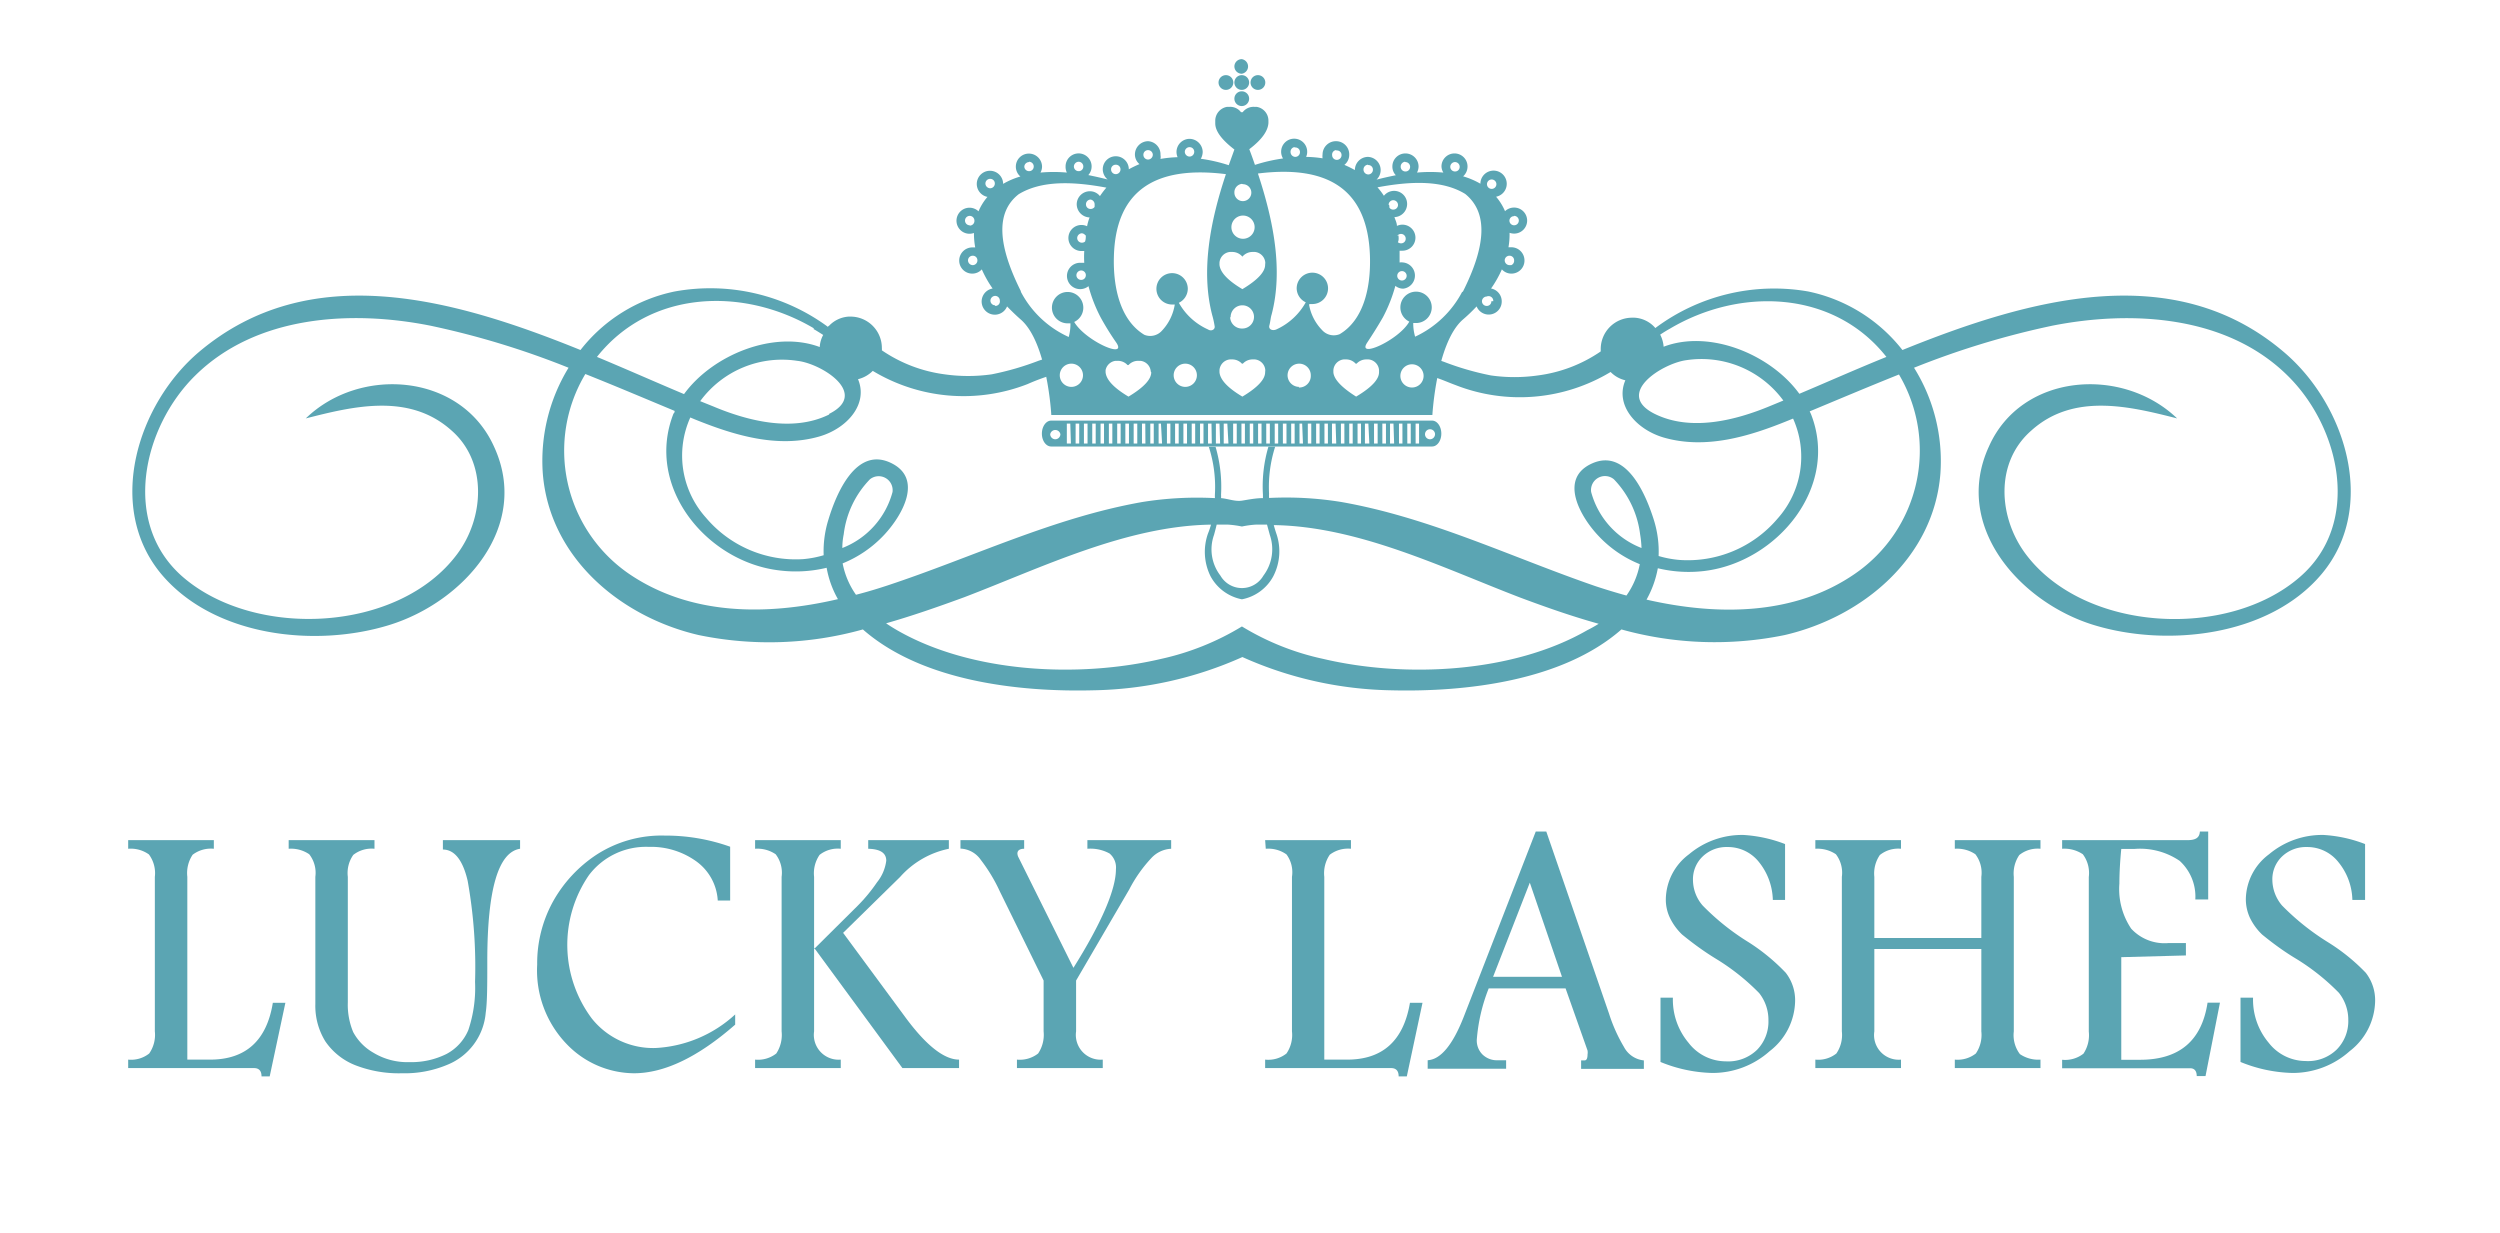
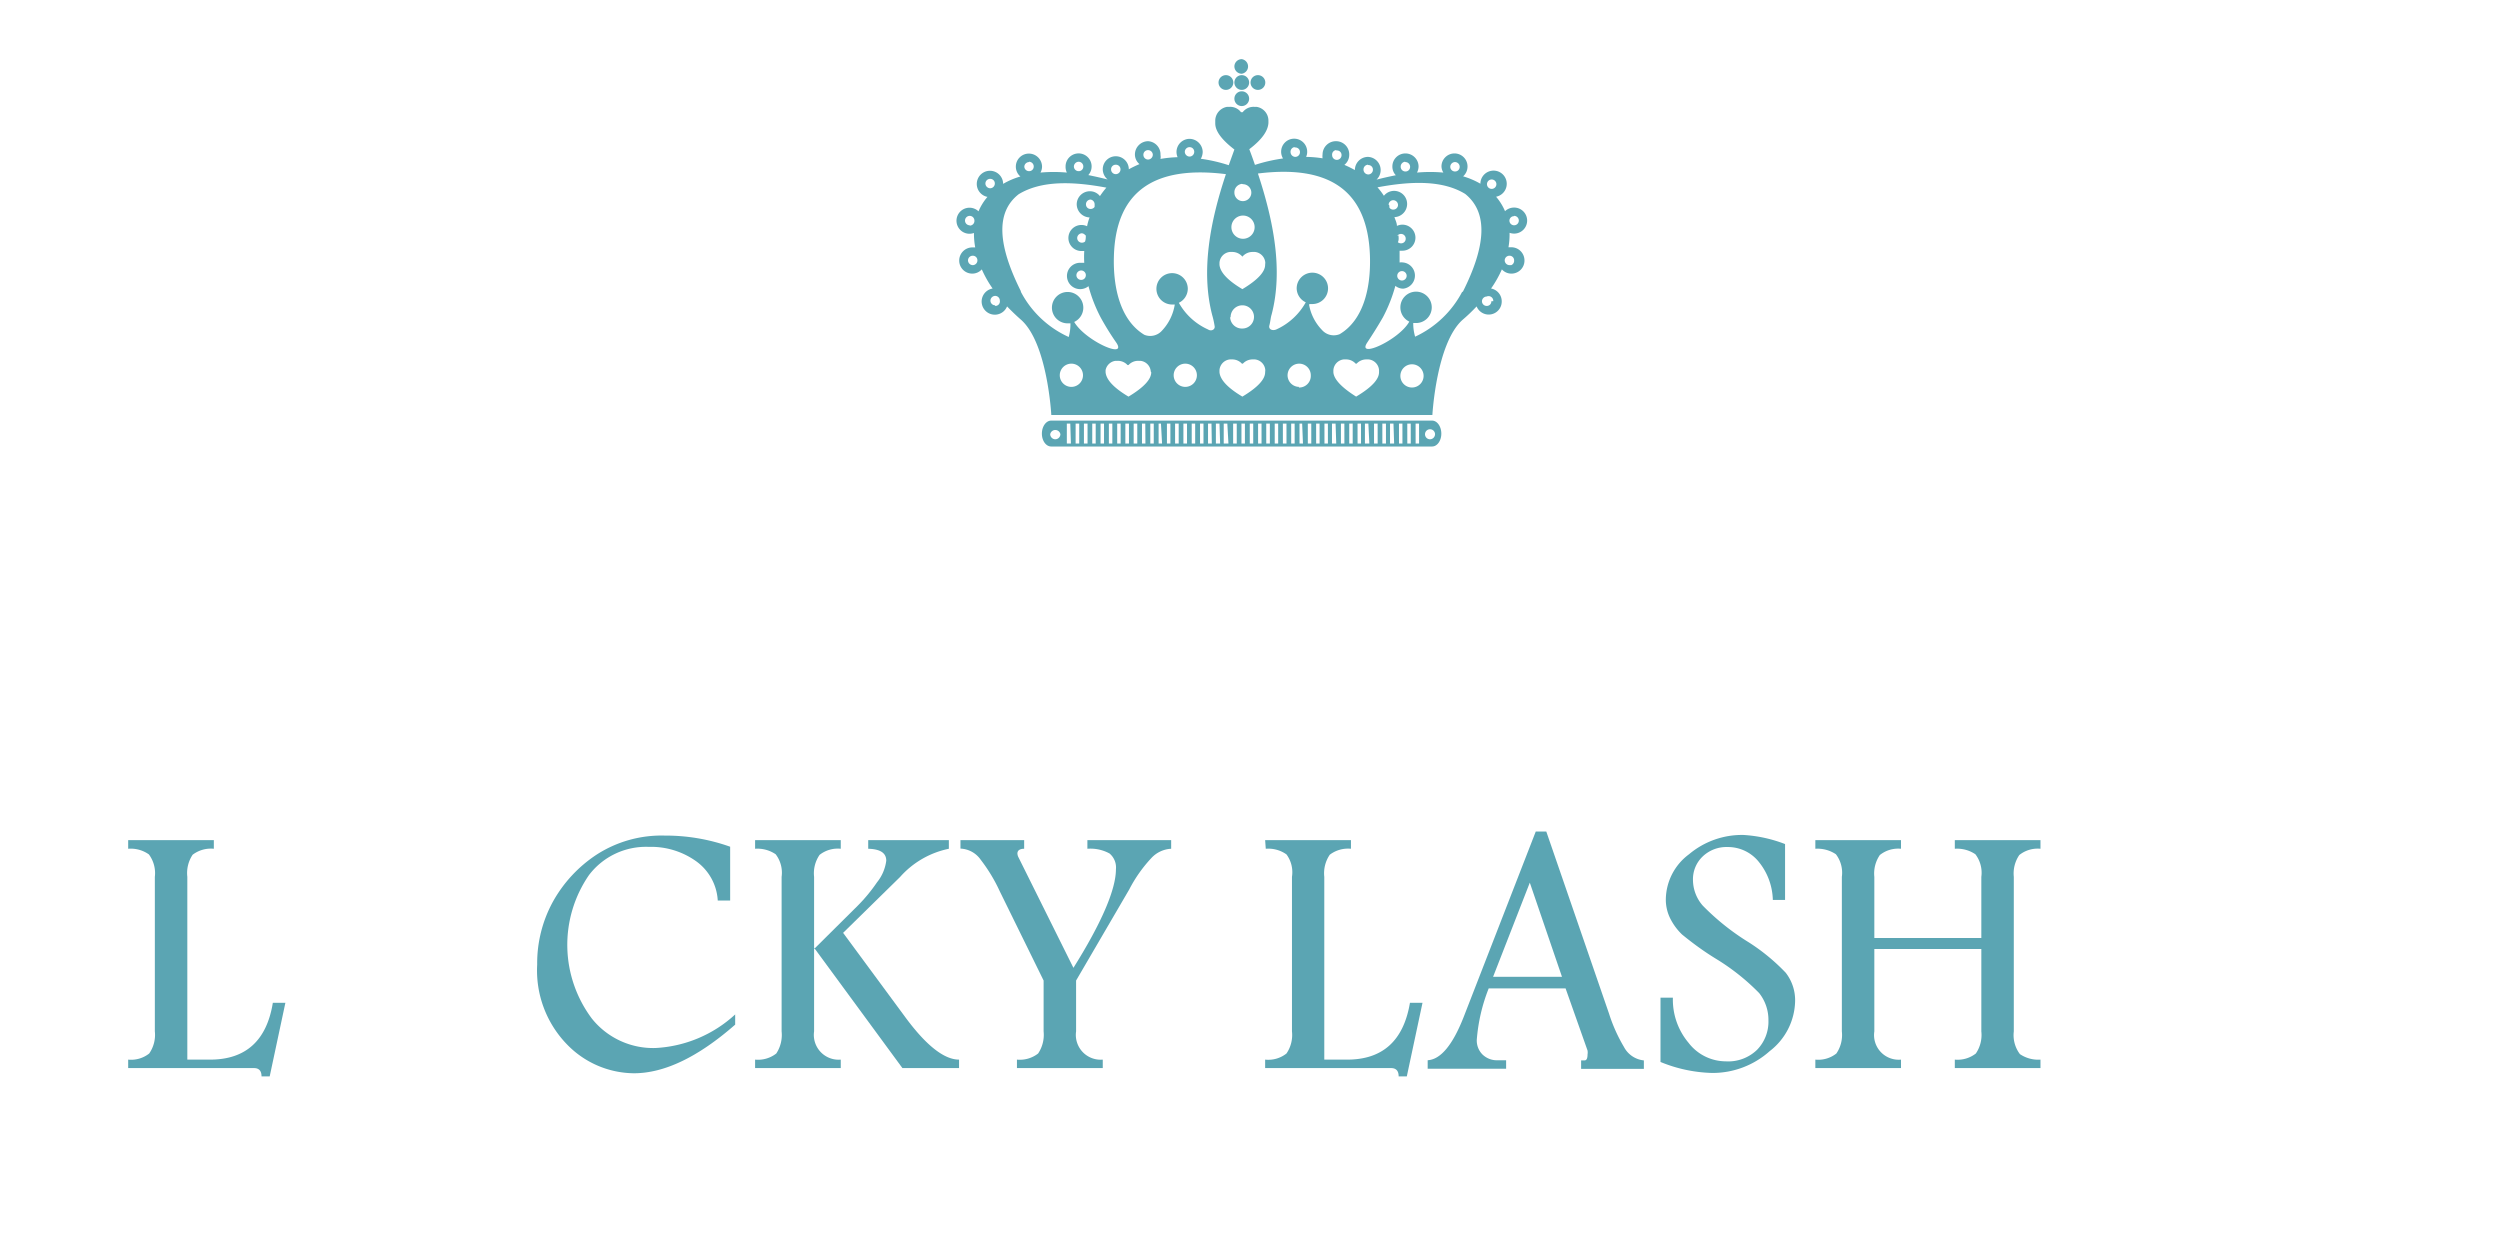
<svg xmlns="http://www.w3.org/2000/svg" id="f1a84b02-9354-4ff6-9bca-a8576a5e45b2" data-name="圖層 1" viewBox="0 0 159.35 78.56">
  <defs>
    <style>.b09d39a0-14f2-4abc-8eeb-0f89e2774b2e{fill:#5ba5b3;}</style>
  </defs>
  <title>logo_Cat</title>
  <path class="b09d39a0-14f2-4abc-8eeb-0f89e2774b2e" d="M8.17,53.55h5.46v.55a1.92,1.92,0,0,0-1.35.38,2.1,2.1,0,0,0-.34,1.41V67.54h1.45c2.27,0,3.61-1.21,4-3.62h.8l-1,4.69h-.52c0-.35-.16-.53-.48-.53H8.17v-.54a1.86,1.86,0,0,0,1.34-.39,2.08,2.08,0,0,0,.36-1.41V55.89a2,2,0,0,0-.38-1.43,2,2,0,0,0-1.32-.36Z" />
-   <path class="b09d39a0-14f2-4abc-8eeb-0f89e2774b2e" d="M28.23,53.55h4.92v.55q-2.08.32-2.09,7.1c0,1.56,0,2.68-.1,3.35a3.93,3.93,0,0,1-2.45,3.32,7,7,0,0,1-2.88.54,7.66,7.66,0,0,1-3-.52,4.16,4.16,0,0,1-1.89-1.51A4.3,4.3,0,0,1,20.1,64V55.89a1.92,1.92,0,0,0-.39-1.44,2.06,2.06,0,0,0-1.31-.35v-.55h5.47v.55a1.89,1.89,0,0,0-1.35.39,2,2,0,0,0-.35,1.4v8a4.53,4.53,0,0,0,.34,1.89A3.33,3.33,0,0,0,23.8,67.1a4.18,4.18,0,0,0,2.31.6,5,5,0,0,0,2.35-.52,3.07,3.07,0,0,0,1.39-1.52,8.45,8.45,0,0,0,.43-3.07,31.11,31.11,0,0,0-.47-6.44c-.3-1.3-.83-2-1.58-2Z" />
  <path class="b09d39a0-14f2-4abc-8eeb-0f89e2774b2e" d="M46.86,65.31q-3.54,3.1-6.46,3.1a6,6,0,0,1-4.27-1.85,6.77,6.77,0,0,1-1.89-5.08,8.16,8.16,0,0,1,1-4,8.55,8.55,0,0,1,2.78-3,7.62,7.62,0,0,1,4.35-1.22,12.26,12.26,0,0,1,4.17.71v3.43h-.79a3.31,3.31,0,0,0-1.4-2.52,4.94,4.94,0,0,0-3-.9,4.56,4.56,0,0,0-3.81,1.8,7.84,7.84,0,0,0,.19,9.15,5,5,0,0,0,4.05,1.87,8.1,8.1,0,0,0,5.08-2.14Z" />
  <path class="b09d39a0-14f2-4abc-8eeb-0f89e2774b2e" d="M48.13,53.55h5.46v.55a1.87,1.87,0,0,0-1.35.39,2.07,2.07,0,0,0-.35,1.4v4.6l2.77-2.75a10.42,10.42,0,0,0,1.24-1.5,2.73,2.73,0,0,0,.59-1.38c0-.49-.38-.74-1.15-.76v-.55h5.14v.55a5.68,5.68,0,0,0-3.11,1.8l-3.63,3.56,3.93,5.33c1.34,1.83,2.5,2.75,3.46,2.75v.54H57.52l-5.63-7.67v5.33a1.58,1.58,0,0,0,1.7,1.8v.54H48.13v-.54a1.89,1.89,0,0,0,1.35-.39,2.15,2.15,0,0,0,.34-1.41V55.89a1.93,1.93,0,0,0-.38-1.44,2.06,2.06,0,0,0-1.31-.35Z" />
  <path class="b09d39a0-14f2-4abc-8eeb-0f89e2774b2e" d="M61.22,53.55h4.06v.55c-.28,0-.43.11-.43.3a.58.58,0,0,0,.05.21l3.52,7.08c1.8-2.87,2.71-5,2.71-6.29a1.16,1.16,0,0,0-.41-1,2.54,2.54,0,0,0-1.41-.3v-.55h5.34v.55a1.84,1.84,0,0,0-1.26.59,8.87,8.87,0,0,0-1.41,2L68.59,62.5v3.24a1.58,1.58,0,0,0,1.7,1.8v.54H64.82v-.54a1.9,1.9,0,0,0,1.35-.39,2.14,2.14,0,0,0,.35-1.41V62.5l-2.8-5.7a10.3,10.3,0,0,0-1.21-2,1.65,1.65,0,0,0-1.29-.71Z" />
  <path class="b09d39a0-14f2-4abc-8eeb-0f89e2774b2e" d="M80.64,53.55h5.47v.55a1.92,1.92,0,0,0-1.35.38,2.09,2.09,0,0,0-.35,1.41V67.54h1.46q3.39,0,4-3.62h.8l-1,4.69h-.52c0-.35-.16-.53-.48-.53H80.64v-.54A1.87,1.87,0,0,0,82,67.15a2.09,2.09,0,0,0,.35-1.41V55.89A1.91,1.91,0,0,0,82,54.46a2,2,0,0,0-1.32-.36Z" />
  <path class="b09d39a0-14f2-4abc-8eeb-0f89e2774b2e" d="M97.89,53h.67l4,11.61a10.15,10.15,0,0,0,.95,2.12,1.61,1.61,0,0,0,1.27.86v.54h-4v-.54H101c.13,0,.19-.13.19-.38a.77.77,0,0,0,0-.25L99.79,63h-4.9a11.19,11.19,0,0,0-.76,3.28,1.26,1.26,0,0,0,.36.93,1.32,1.32,0,0,0,1,.37H96v.54H91v-.54c.84-.05,1.6-1,2.28-2.72Zm-.38,3.26-2.34,6h4.39Z" />
  <path class="b09d39a0-14f2-4abc-8eeb-0f89e2774b2e" d="M107.22,59.57a3.71,3.71,0,0,1-.78-1.07,2.69,2.69,0,0,1-.26-1.19,3.63,3.63,0,0,1,1.48-2.86,5.24,5.24,0,0,1,3.46-1.23,8.78,8.78,0,0,1,2.66.58v3.56H113a4,4,0,0,0-.89-2.42,2.52,2.52,0,0,0-2-.95,2.19,2.19,0,0,0-1.58.6,2,2,0,0,0-.62,1.5,2.5,2.5,0,0,0,.62,1.63,15.28,15.28,0,0,0,2.93,2.34A12.67,12.67,0,0,1,113.82,62a2.85,2.85,0,0,1,.6,1.84A4.12,4.12,0,0,1,112.8,67a5.46,5.46,0,0,1-3.67,1.39,9.23,9.23,0,0,1-3.29-.7v-4.1h.79a4.27,4.27,0,0,0,1,2.88A3,3,0,0,0,110,67.65a2.64,2.64,0,0,0,2-.74,2.57,2.57,0,0,0,.72-1.87,2.75,2.75,0,0,0-.59-1.74,14.09,14.09,0,0,0-2.71-2.16C108.58,60.63,107.87,60.1,107.22,59.57Z" />
  <path class="b09d39a0-14f2-4abc-8eeb-0f89e2774b2e" d="M115.71,53.55h5.46v.55a1.87,1.87,0,0,0-1.35.4,2.08,2.08,0,0,0-.35,1.39v3.9h6.82v-3.9a1.94,1.94,0,0,0-.38-1.44,2.08,2.08,0,0,0-1.31-.35v-.55h5.46v.55a1.87,1.87,0,0,0-1.35.4,2.08,2.08,0,0,0-.35,1.39v9.85a2,2,0,0,0,.39,1.45,2.08,2.08,0,0,0,1.31.35v.54H124.6v-.54a1.89,1.89,0,0,0,1.34-.39,2.09,2.09,0,0,0,.35-1.41V60.49h-6.82v5.25a1.57,1.57,0,0,0,1.7,1.8v.54h-5.46v-.54a1.86,1.86,0,0,0,1.34-.39,2.09,2.09,0,0,0,.35-1.41V55.89a1.94,1.94,0,0,0-.38-1.44,2.1,2.1,0,0,0-1.31-.35Z" />
-   <path class="b09d39a0-14f2-4abc-8eeb-0f89e2774b2e" d="M140.22,53h.53v4.33h-.82a3.08,3.08,0,0,0-1-2.46,4.49,4.49,0,0,0-2.87-.76h-.85c-.08.82-.12,1.56-.12,2.21a4.52,4.52,0,0,0,.75,2.87,2.89,2.89,0,0,0,2.39.92h1.1v.79l-4.12.11v6.54h1.19c2.51,0,3.94-1.21,4.31-3.64h.79l-.92,4.68h-.56c0-.33-.15-.5-.42-.5h-8.16v-.54a1.9,1.9,0,0,0,1.36-.39,2.13,2.13,0,0,0,.34-1.41V55.9a2,2,0,0,0-.38-1.45,2.11,2.11,0,0,0-1.32-.35v-.55h8C140,53.55,140.2,53.36,140.22,53Z" />
-   <path class="b09d39a0-14f2-4abc-8eeb-0f89e2774b2e" d="M144.19,59.57a3.71,3.71,0,0,1-.78-1.07,2.83,2.83,0,0,1-.26-1.19,3.63,3.63,0,0,1,1.48-2.86,5.26,5.26,0,0,1,3.47-1.23,8.73,8.73,0,0,1,2.65.58v3.56h-.81a3.94,3.94,0,0,0-.9-2.42,2.52,2.52,0,0,0-2-.95,2.21,2.21,0,0,0-1.58.6,2,2,0,0,0-.62,1.5,2.56,2.56,0,0,0,.62,1.63,15.62,15.62,0,0,0,2.93,2.34A12.34,12.34,0,0,1,150.79,62a2.85,2.85,0,0,1,.6,1.84A4.12,4.12,0,0,1,149.77,67a5.44,5.44,0,0,1-3.66,1.39,9.28,9.28,0,0,1-3.3-.7v-4.1h.8a4.26,4.26,0,0,0,1,2.88,3,3,0,0,0,2.34,1.16,2.62,2.62,0,0,0,2-.74,2.58,2.58,0,0,0,.73-1.87,2.76,2.76,0,0,0-.6-1.74,14.09,14.09,0,0,0-2.71-2.16C145.55,60.63,144.84,60.1,144.19,59.57Z" />
  <path class="b09d39a0-14f2-4abc-8eeb-0f89e2774b2e" d="M19.52,26.67l.32-.31Z" />
-   <path class="b09d39a0-14f2-4abc-8eeb-0f89e2774b2e" d="M145.55,22.42c-7-5.94-16.15-3.41-24.29-.11a10.28,10.28,0,0,0-6-3.73,12.64,12.64,0,0,0-9.75,2.33l-.06-.07a1.89,1.89,0,0,0-1.26-.59h-.16a2,2,0,0,0-2,2c0,.05,0,.1,0,.15a9.15,9.15,0,0,1-4,1.53,10.61,10.61,0,0,1-3,0,18,18,0,0,1-3-.87,8,8,0,0,0-.8-.23c-.09.36.15.83,0,1.15.66.19.91.33,1.56.57a11.21,11.21,0,0,0,9.87-.84,1.91,1.91,0,0,0,.94.53c-.68,1.59.7,3.14,2.45,3.65,2.68.77,5.44-.07,7.92-1.08l.32-.13a5.92,5.92,0,0,1-1,6.39,7.5,7.5,0,0,1-6.25,2.62,6.64,6.64,0,0,1-1.32-.25,6.75,6.75,0,0,0-.3-2.29c-.5-1.59-1.73-4.58-3.92-3.62s-.76,3.42.39,4.63a7.36,7.36,0,0,0,2.63,1.8,5.14,5.14,0,0,1-.85,2c-.66-.18-1.31-.38-1.95-.59C96.34,35.52,91.18,33,85.51,32a21.9,21.9,0,0,0-4.62-.26,2.45,2.45,0,0,1,0-.27,8.43,8.43,0,0,1,.39-3h-.43a8.9,8.9,0,0,0-.35,3.06c0,.07,0,.15,0,.22-.45,0-.89.09-1.33.16s-.89-.12-1.34-.16a1.64,1.64,0,0,0,0-.22,9.12,9.12,0,0,0-.35-3.05h-.43a8.35,8.35,0,0,1,.39,3,2.45,2.45,0,0,0,0,.27A22,22,0,0,0,72.8,32C67.14,33,62,35.52,56.56,37.32c-.64.21-1.29.41-2,.59a5.14,5.14,0,0,1-.85-2,7.45,7.45,0,0,0,2.63-1.8c1.14-1.21,2.58-3.64.39-4.63s-3.43,2-3.92,3.62a6.77,6.77,0,0,0-.31,2.29,6.5,6.5,0,0,1-1.32.25A7.49,7.49,0,0,1,45,33a5.92,5.92,0,0,1-1-6.39l.31.13c2.48,1,5.25,1.85,7.92,1.08,1.76-.51,3.13-2.06,2.46-3.65a2,2,0,0,0,.94-.53,11.21,11.21,0,0,0,9.87.84,13.77,13.77,0,0,1,1.69-.62c-.17-.32.27-.83.21-1.19a10,10,0,0,0-1.19.32,18.27,18.27,0,0,1-3,.87,10.68,10.68,0,0,1-3,0,9.2,9.2,0,0,1-4-1.53.77.77,0,0,0,0-.15,2,2,0,0,0-2-2H54.1a1.89,1.89,0,0,0-1.26.59s-.05,0-.06.07A12.65,12.65,0,0,0,43,18.58a10.22,10.22,0,0,0-6,3.73c-8.14-3.3-17.25-5.83-24.3.11-3.92,3.31-6,9.87-2.42,14.17,3.36,4,9.84,4.71,14.56,3.24s9-6.27,6.65-11.36c-2.11-4.69-8.54-5.16-12-1.8,3.05-.78,6.6-1.64,9.29.77,2.29,2,2.1,5.56.35,7.89-3.74,5-12.88,5.41-17.47,1.45-3.95-3.42-2.57-9.54.78-12.84,3.89-3.84,9.93-4.19,15-3.18a53.25,53.25,0,0,1,8.8,2.68,11.36,11.36,0,0,0-1.64,6.76c.44,5.35,4.94,9.12,9.94,10.28A22.15,22.15,0,0,0,55,40.12c3.76,3.3,9.94,4,14.67,3.88a24.2,24.2,0,0,0,9.52-2.12A24.16,24.16,0,0,0,88.67,44c4.73.12,10.92-.58,14.68-3.88a22.15,22.15,0,0,0,10.4.36c5-1.16,9.5-4.93,9.93-10.28A11.22,11.22,0,0,0,122,23.44a53.36,53.36,0,0,1,8.81-2.68c5.07-1,11.11-.66,15,3.18,3.36,3.3,4.74,9.42.78,12.84-4.59,4-13.72,3.52-17.46-1.45-1.75-2.33-2-5.84.35-7.89,2.68-2.41,6.24-1.55,9.29-.77-3.5-3.36-9.93-2.89-12,1.8-2.33,5.09,2,9.92,6.66,11.36s11.2.75,14.55-3.24C151.59,32.29,149.48,25.73,145.55,22.42Zm-92.7,4c-2.3,1.14-5.17.42-7.4-.52l-.82-.33A6.46,6.46,0,0,1,50.82,23C52.36,23.17,55.43,25.09,52.85,26.38Zm-1-5.45c.2.11.4.24.62.38a1.81,1.81,0,0,0-.22.77c-2.93-1.1-6.84.51-8.65,3-1.76-.74-3.63-1.57-5.55-2.37C41.45,18.46,47.4,18.28,51.88,20.93ZM40.07,36.56a9.52,9.52,0,0,1-2.76-12.72c1.91.76,3.79,1.56,5.69,2.35,0,.06,0,.11-.07.17-1.84,4.69,2.14,9.47,6.76,10a8.4,8.4,0,0,0,3-.17,6.21,6.21,0,0,0,.72,2C48.86,39.25,44,39.25,40.07,36.56Zm13.71-2.51a6.06,6.06,0,0,1,1.67-3.5.89.89,0,0,1,1.44.81,5.3,5.3,0,0,1-3.2,3.57A4.46,4.46,0,0,1,53.78,34.05Zm23.6.05c.06-.22.12-.44.17-.66l.74,0a6.28,6.28,0,0,1,.87.12,6.08,6.08,0,0,1,.87-.12l.73,0,.18.66a2.79,2.79,0,0,1-.41,2.59,1.58,1.58,0,0,1-2.74,0A2.74,2.74,0,0,1,77.38,34.1Zm23.79,6.07C96.43,42.9,89.57,43.23,84.35,42a16.65,16.65,0,0,1-5.19-2.07A16.84,16.84,0,0,1,74,42c-5.23,1.23-12.08.9-16.82-1.83-.24-.14-.47-.28-.7-.44,1.68-.48,3.34-1.06,5-1.67,4.92-1.88,10.31-4.54,15.71-4.62A5.26,5.26,0,0,1,77,34a3.5,3.5,0,0,0,.16,2.73,2.89,2.89,0,0,0,2,1.47,2.88,2.88,0,0,0,2-1.47A3.46,3.46,0,0,0,81.35,34c-.06-.18-.11-.35-.16-.53,5.41.08,10.8,2.74,15.71,4.62,1.63.61,3.28,1.19,5,1.67A8.09,8.09,0,0,1,101.17,40.17Zm11.7-14.31c-2.24.94-5.1,1.66-7.4.52-2.59-1.29.49-3.21,2-3.42a6.47,6.47,0,0,1,6.2,2.57Zm1.82-.76c-1.82-2.51-5.72-4.12-8.65-3a2,2,0,0,0-.22-.77c.21-.14.42-.27.62-.38,4.47-2.65,10.43-2.47,13.8,1.8C118.31,23.53,116.45,24.36,114.69,25.1Zm-13.27,6.26a.89.89,0,0,1,1.45-.81,6.12,6.12,0,0,1,1.67,3.5,6.73,6.73,0,0,1,.09.88A5.31,5.31,0,0,1,101.42,31.36Zm16.83,5.2c-3.88,2.69-8.8,2.69-13.3,1.66a6.46,6.46,0,0,0,.72-2,8.38,8.38,0,0,0,3,.17c4.62-.58,8.59-5.36,6.76-10l-.08-.17c1.9-.79,3.79-1.59,5.69-2.35A9.52,9.52,0,0,1,118.25,36.56Z" />
  <path class="b09d39a0-14f2-4abc-8eeb-0f89e2774b2e" d="M138.8,26.67l-.32-.31Z" />
  <path class="b09d39a0-14f2-4abc-8eeb-0f89e2774b2e" d="M78.68,6.29a.47.47,0,0,0,.47.47.47.47,0,0,0,0-.94A.47.47,0,0,0,78.68,6.29Z" />
  <path class="b09d39a0-14f2-4abc-8eeb-0f89e2774b2e" d="M78.68,5.26a.47.47,0,0,0,.47.47.47.47,0,0,0,0-.94A.47.47,0,0,0,78.68,5.26Z" />
  <path class="b09d39a0-14f2-4abc-8eeb-0f89e2774b2e" d="M79.71,5.26a.47.47,0,1,0,.47-.47A.47.47,0,0,0,79.71,5.26Z" />
  <path class="b09d39a0-14f2-4abc-8eeb-0f89e2774b2e" d="M77.67,5.26a.47.47,0,0,0,.47.47.47.47,0,0,0,0-.94A.47.47,0,0,0,77.67,5.26Z" />
  <path class="b09d39a0-14f2-4abc-8eeb-0f89e2774b2e" d="M78.68,4.23a.47.47,0,0,0,.47.47.47.47,0,0,0,0-.93A.47.47,0,0,0,78.68,4.23Z" />
  <path class="b09d39a0-14f2-4abc-8eeb-0f89e2774b2e" d="M96.33,15.76l-.18,0a4.81,4.81,0,0,0,.07-.92.93.93,0,0,0,.29.05.83.83,0,0,0,0-1.66.84.84,0,0,0-.58.23,3.53,3.53,0,0,0-.57-.92.84.84,0,1,0-1-.83,5,5,0,0,0-1.1-.47.84.84,0,0,0,.28-.63.83.83,0,1,0-1.66,0A.79.79,0,0,0,92,11a9.35,9.35,0,0,0-1.68,0,.87.87,0,0,0,.1-.39.84.84,0,0,0-.84-.83.83.83,0,0,0-.83.83.79.79,0,0,0,.22.56c-.4.08-.81.17-1.23.28A.84.84,0,0,0,87.19,10a.84.84,0,0,0-.83.84v0a7,7,0,0,0-.67-.33A.82.82,0,0,0,86,9.87.84.84,0,0,0,85.14,9a.85.85,0,0,0-.84.84,1,1,0,0,0,0,.25A7.45,7.45,0,0,0,83.25,10a.72.72,0,0,0,.07-.33.83.83,0,1,0-1.66,0,.82.82,0,0,0,.12.43,10.63,10.63,0,0,0-1.79.41q-.17-.5-.36-1c.87-.66,1.19-1.21,1.22-1.67V7.68a.89.89,0,0,0-.76-.87h-.15a.87.87,0,0,0-.73.34H79.1a.86.86,0,0,0-.72-.34h-.16a.9.9,0,0,0-.76.87v.18c0,.46.35,1,1.22,1.67l-.36,1a10.31,10.31,0,0,0-1.78-.41.93.93,0,0,0,.12-.43.85.85,0,0,0-.84-.84.84.84,0,0,0-.83.84.88.88,0,0,0,.07.33,7.59,7.59,0,0,0-1.09.11.69.69,0,0,0,0-.25A.84.84,0,0,0,73.18,9a.85.85,0,0,0-.84.84.8.8,0,0,0,.29.62,7.13,7.13,0,0,0-.68.33v0a.83.83,0,1,0-1.66,0,.85.85,0,0,0,.31.65c-.43-.11-.84-.2-1.23-.28a.83.83,0,1,0-1.45-.56A.86.86,0,0,0,68,11a9.37,9.37,0,0,0-1.68,0,.8.8,0,0,0,.1-.38.84.84,0,0,0-.84-.83.83.83,0,0,0-.83.83.82.82,0,0,0,.29.63,4.8,4.8,0,0,0-1.1.47.84.84,0,1,0-1,.83,3.53,3.53,0,0,0-.57.92.83.83,0,1,0-.57,1.43.87.87,0,0,0,.28-.05,4.84,4.84,0,0,0,.08.92l-.19,0a.84.84,0,0,0-.83.84.83.83,0,0,0,.83.83.81.81,0,0,0,.61-.27,7.13,7.13,0,0,0,.69,1.22.84.84,0,1,0,.92,1.14c.28.29.58.58.9.86h0c1.68,1.5,1.92,6.06,1.92,6.06H91.3s.25-4.56,1.92-6.06h0a10.61,10.61,0,0,0,.9-.86.83.83,0,0,0,1.6-.32.83.83,0,0,0-.68-.82,7.13,7.13,0,0,0,.69-1.22.81.81,0,0,0,.61.27.83.83,0,0,0,.83-.83A.84.84,0,0,0,96.33,15.76Zm.18-2a.3.3,0,1,1-.3.3A.29.29,0,0,1,96.51,13.78Zm-34.7.6a.3.3,0,1,1,.3-.3A.3.3,0,0,1,61.81,14.38ZM62,16.9a.31.31,0,0,1-.3-.3.3.3,0,0,1,.3-.3.29.29,0,0,1,.3.3A.3.3,0,0,1,62,16.9Zm30.74-6.57a.3.3,0,0,1,.3.3.29.29,0,0,1-.3.3.3.3,0,0,1-.3-.3A.31.31,0,0,1,92.72,10.33Zm-3.16,0a.3.3,0,0,1,.3.3.29.29,0,0,1-.3.3.3.3,0,0,1-.3-.3A.31.31,0,0,1,89.56,10.31Zm-2.37.19a.29.29,0,0,1,.3.3.3.3,0,0,1-.3.3.31.31,0,0,1-.3-.3A.3.3,0,0,1,87.19,10.5Zm-2-.93a.29.29,0,0,1,.3.3.3.3,0,1,1-.6,0A.29.29,0,0,1,85.14,9.57Zm-2.65-.19a.29.29,0,0,1,.3.3.3.3,0,0,1-.3.3.31.31,0,0,1-.3-.3A.3.3,0,0,1,82.49,9.38Zm-3.33,2.34a.54.54,0,1,1-.55.54A.54.54,0,0,1,79.16,11.72Zm0,2a.74.74,0,0,1,0,1.48.74.74,0,1,1,0-1.48ZM75.82,9.38a.29.29,0,0,1,.3.3.3.3,0,0,1-.3.3.31.31,0,0,1-.3-.3A.3.3,0,0,1,75.82,9.38Zm-2.64.19a.3.3,0,0,1,.3.3.31.31,0,0,1-.3.3.3.3,0,0,1-.3-.3A.29.29,0,0,1,73.18,9.57Zm-2.06.93a.29.29,0,0,1,.3.3.3.3,0,0,1-.6,0A.29.29,0,0,1,71.12,10.5Zm-2.37-.19a.3.3,0,0,1,.3.3.29.29,0,0,1-.3.3.3.3,0,0,1-.3-.3A.31.31,0,0,1,68.75,10.31Zm-3.16,0a.3.3,0,0,1,.3.3.29.29,0,0,1-.3.3.3.3,0,0,1-.3-.3A.31.31,0,0,1,65.59,10.33ZM63.11,12a.31.31,0,0,1-.3-.3.3.3,0,0,1,.3-.3.29.29,0,0,1,.3.3A.3.3,0,0,1,63.11,12Zm.32,7.46a.3.3,0,0,1-.3-.3.31.31,0,0,1,.3-.3.3.3,0,0,1,.3.3A.29.29,0,0,1,63.43,19.5Zm1.64-.9c-1.44-2.88-1.65-5-.14-6.18,1.43-.87,3.4-.83,5.59-.42a5.47,5.47,0,0,0-.41.54.81.81,0,0,0-.64-.31.84.84,0,0,0-.84.83.85.85,0,0,0,.82.84,3.58,3.58,0,0,0-.16.56.86.86,0,0,0-.36-.08.83.83,0,0,0,0,1.66h.18a6.28,6.28,0,0,0,0,.75l-.24,0a.84.84,0,1,0,.51,1.49,9.71,9.71,0,0,0,.78,2,17.59,17.59,0,0,0,1,1.61c.7,1.07-2-.14-2.69-1.33a1,1,0,0,0,.58-.91,1,1,0,1,0-1,1l.18,0a3.07,3.07,0,0,1-.11.87A6.43,6.43,0,0,1,65.07,18.6Zm4.7-5.54a.3.3,0,0,1,0,.1l0,.07a.31.31,0,0,1-.25.13.29.29,0,0,1-.3-.3.3.3,0,0,1,.3-.3A.31.31,0,0,1,69.77,13.06Zm-.56,4.52a.29.29,0,0,1-.3.3.3.3,0,0,1-.3-.3.31.31,0,0,1,.3-.3A.3.3,0,0,1,69.21,17.58Zm0-2.54c0,.13,0,.26-.05.4a.32.32,0,0,1-.2.07.3.3,0,0,1-.3-.3.31.31,0,0,1,.3-.3A.3.3,0,0,1,69.18,15Zm-.92,9.66a.74.74,0,0,1,0-1.48.74.74,0,1,1,0,1.48Zm5.09-.93c0,.41-.4.92-1.45,1.55-1.06-.63-1.42-1.14-1.46-1.55v-.14A.74.74,0,0,1,71.1,23h.13a.83.83,0,0,1,.64.27h.06a.82.82,0,0,1,.64-.27h.13a.74.74,0,0,1,.65.68Zm2.17.93a.74.74,0,1,1,0-1.48.74.74,0,1,1,0,1.48ZM77,21a4,4,0,0,1-1.86-1.7,1,1,0,0,0,.57-.89,1,1,0,1,0-1,1h.17a3.14,3.14,0,0,1-.82,1.67,1,1,0,0,1-1.12.26c-1.49-.9-2-2.91-1.94-5,.11-4.15,2.57-5.81,7.14-5.24-1,3-1.61,6.17-.87,9a5.74,5.74,0,0,1,.15.68C77.47,21,77.21,21.14,77,21Zm3.64,2.73c0,.41-.4.92-1.45,1.55-1.06-.63-1.42-1.14-1.46-1.55v-.14a.74.74,0,0,1,.66-.68h.13a.83.83,0,0,1,.64.27h.06a.83.83,0,0,1,.64-.27H80a.74.74,0,0,1,.65.68Zm-2.2-3.53a.75.75,0,0,1,.75-.74.74.74,0,1,1,0,1.48A.75.75,0,0,1,78.41,20.24Zm2.2-3.32c0,.41-.4.92-1.45,1.55-1.06-.63-1.42-1.14-1.46-1.55v-.14a.74.74,0,0,1,.66-.68h.13a.84.84,0,0,1,.67.3.84.84,0,0,1,.67-.3H80a.74.74,0,0,1,.65.68Zm2.17,7.78a.74.74,0,1,1,.74-.74A.74.74,0,0,1,82.78,24.7Zm.66-5.28h.18a1,1,0,1,0-1-1,1,1,0,0,0,.58.89A4.08,4.08,0,0,1,81.35,21c-.24.1-.51,0-.44-.26s.08-.5.14-.68c.75-2.84.12-6-.87-9,4.57-.57,7,1.09,7.14,5.24.07,2.11-.44,4.12-1.93,5a1,1,0,0,1-1.12-.26A3.09,3.09,0,0,1,83.44,19.42Zm4.43,4.35c0,.41-.4.92-1.46,1.55-1-.63-1.42-1.14-1.45-1.55v-.14a.74.74,0,0,1,.65-.68h.14a.81.81,0,0,1,.63.27h.06a.83.83,0,0,1,.64-.27h.13a.74.74,0,0,1,.66.68ZM90,24.7a.74.74,0,1,1,0-1.48.74.74,0,1,1,0,1.48Zm3.2-6.1a6.46,6.46,0,0,1-3,2.86,3,3,0,0,1-.12-.87l.18,0a1,1,0,1,0-1-1,1,1,0,0,0,.57.91c-.67,1.19-3.39,2.4-2.68,1.33.33-.5.65-1,1-1.61a9.74,9.74,0,0,0,.79-2,.8.8,0,0,0,.5.18.84.84,0,0,0,0-1.67.85.85,0,0,0-.23,0q0-.37,0-.75h.18a.83.83,0,0,0,0-1.66.82.82,0,0,0-.35.08c0-.19-.1-.38-.16-.56a.84.84,0,0,0,.81-.84.83.83,0,0,0-1.48-.52,4.26,4.26,0,0,0-.41-.54c2.19-.41,4.17-.45,5.59.42C94.89,13.57,94.69,15.72,93.24,18.6Zm-4.69-5.54a.3.3,0,0,1,.29-.3.31.31,0,0,1,.31.3.3.3,0,0,1-.31.3.28.28,0,0,1-.24-.13l0-.07A.31.31,0,0,1,88.55,13.06Zm.55,4.52a.3.3,0,1,1,.6,0,.3.3,0,1,1-.6,0Zm0-2.54a.28.28,0,0,1,.24-.13.3.3,0,0,1,.3.3.29.29,0,0,1-.3.3.32.32,0,0,1-.2-.07C89.17,15.3,89.15,15.17,89.14,15Zm6,4.16a.29.29,0,0,1-.3.3.3.3,0,0,1-.3-.3.31.31,0,0,1,.3-.3A.3.3,0,0,1,95.18,19.2Zm-.28-7.46a.3.3,0,1,1,.6,0,.3.3,0,1,1-.6,0Zm1.43,5.16a.31.31,0,0,1-.3-.3.3.3,0,0,1,.3-.3.29.29,0,0,1,.3.3A.3.3,0,0,1,96.33,16.9Z" />
  <path class="b09d39a0-14f2-4abc-8eeb-0f89e2774b2e" d="M91.28,26.81H67c-.32,0-.59.37-.59.83s.27.82.59.82H91.28c.33,0,.59-.37.59-.82S91.61,26.81,91.28,26.81ZM67.26,28a.33.33,0,0,1-.32-.32.33.33,0,0,1,.65,0A.33.33,0,0,1,67.26,28Zm1,.27H68V27h.22Zm.53,0h-.23V27h.23Zm.53,0h-.23V27h.23Zm.52,0h-.22V27h.22Zm.53,0h-.22V27h.22Zm.53,0h-.22V27h.22Zm.53,0h-.22V27h.22Zm.53,0h-.23V27h.23Zm.53,0h-.23V27h.23Zm.52,0h-.22V27H73Zm.53,0h-.22V27h.22Zm.53,0h-.22V27H74Zm.53,0h-.22V27h.22Zm.53,0h-.23V27h.23Zm.53,0h-.23V27h.23Zm.52,0h-.22V27h.22Zm.53,0h-.22V27h.22Zm.53,0H77V27h.22Zm.53,0H77.5V27h.23Zm.53,0H78V27h.23Zm.53,0h-.23V27h.23Zm.52,0h-.22V27h.22Zm.53,0h-.22V27h.22Zm.53,0h-.22V27h.22Zm.53,0h-.23V27h.23Zm.53,0h-.22V27h.22Zm.53,0h-.23V27H82Zm.52,0h-.22V27h.22Zm.53,0h-.22V27H83Zm.53,0h-.22V27h.22Zm.53,0h-.22V27h.22Zm.53,0h-.22V27h.22Zm.53,0H84.9V27h.23Zm.52,0h-.22V27h.22Zm.53,0H86V27h.22Zm.53,0h-.22V27h.22Zm.53,0H87V27h.22Zm.53,0h-.23V27h.23Zm.53,0h-.23V27h.23Zm.52,0H88.6V27h.22Zm.53,0h-.22V27h.22Zm.53,0h-.22V27h.22Zm.53,0h-.22V27h.22Zm.7-.27a.32.32,0,0,1-.32-.32.32.32,0,0,1,.32-.32.32.32,0,0,1,.32.32A.33.33,0,0,1,91.11,28Z" />
</svg>